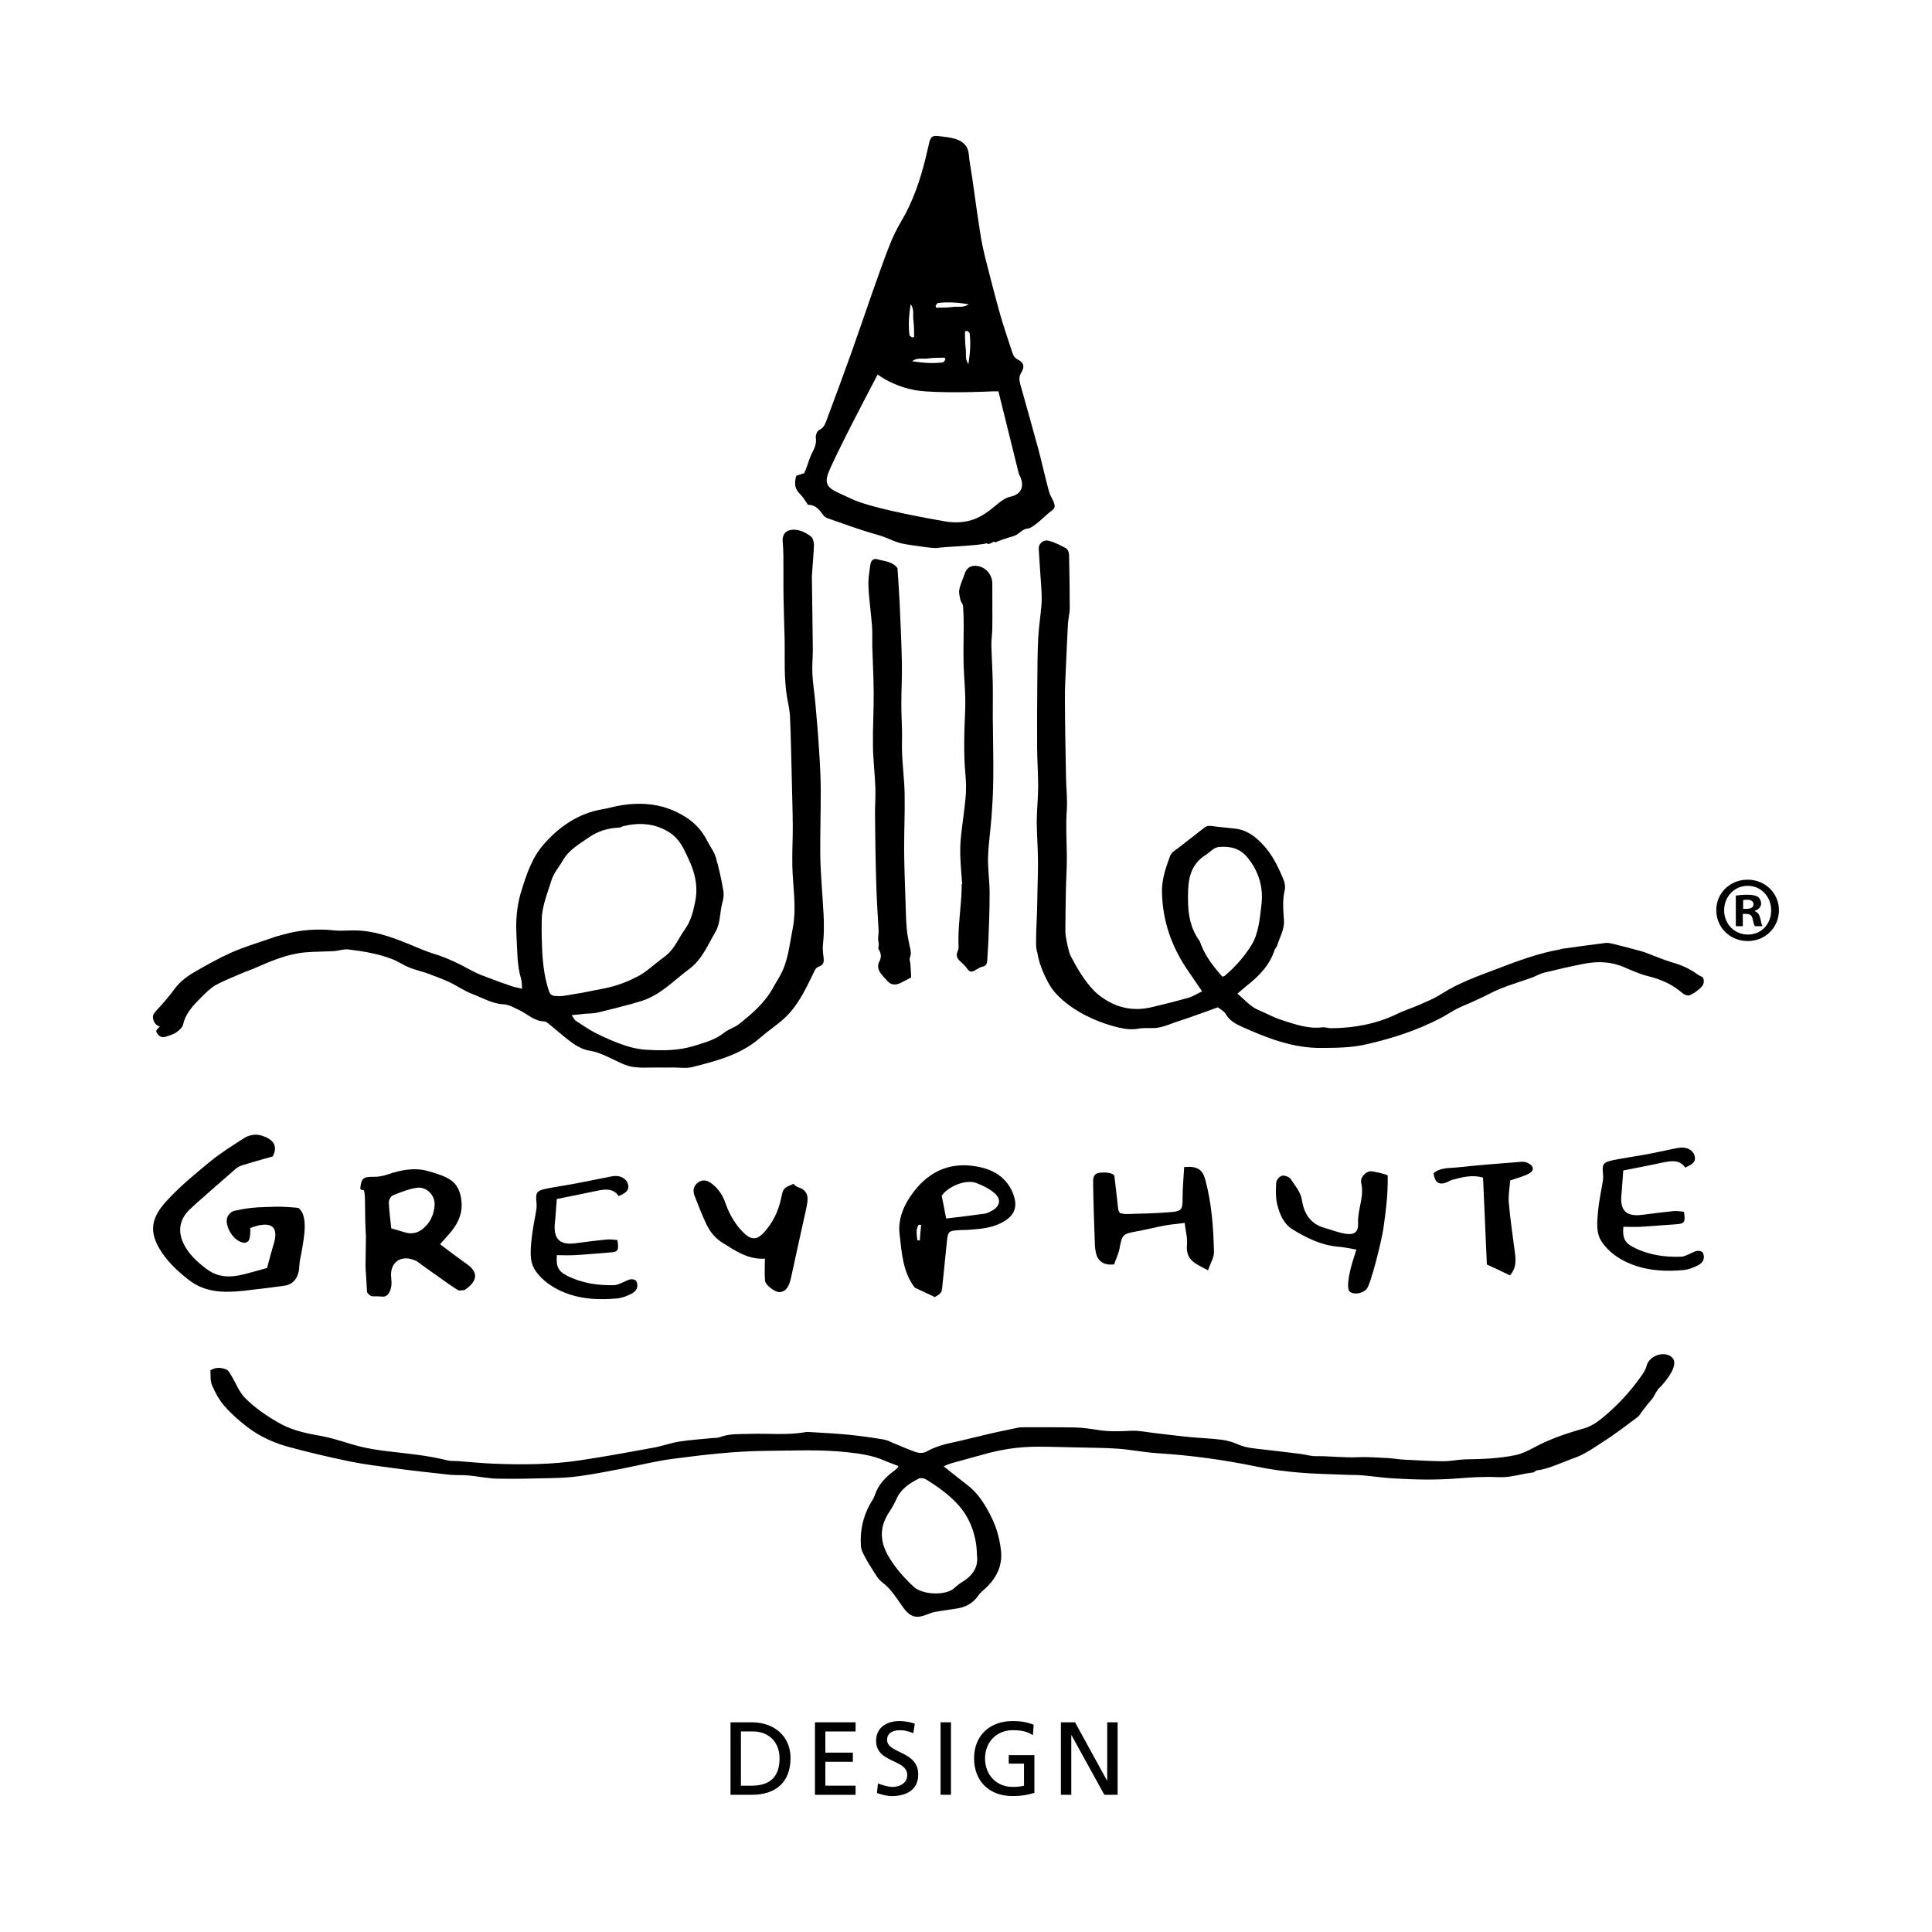
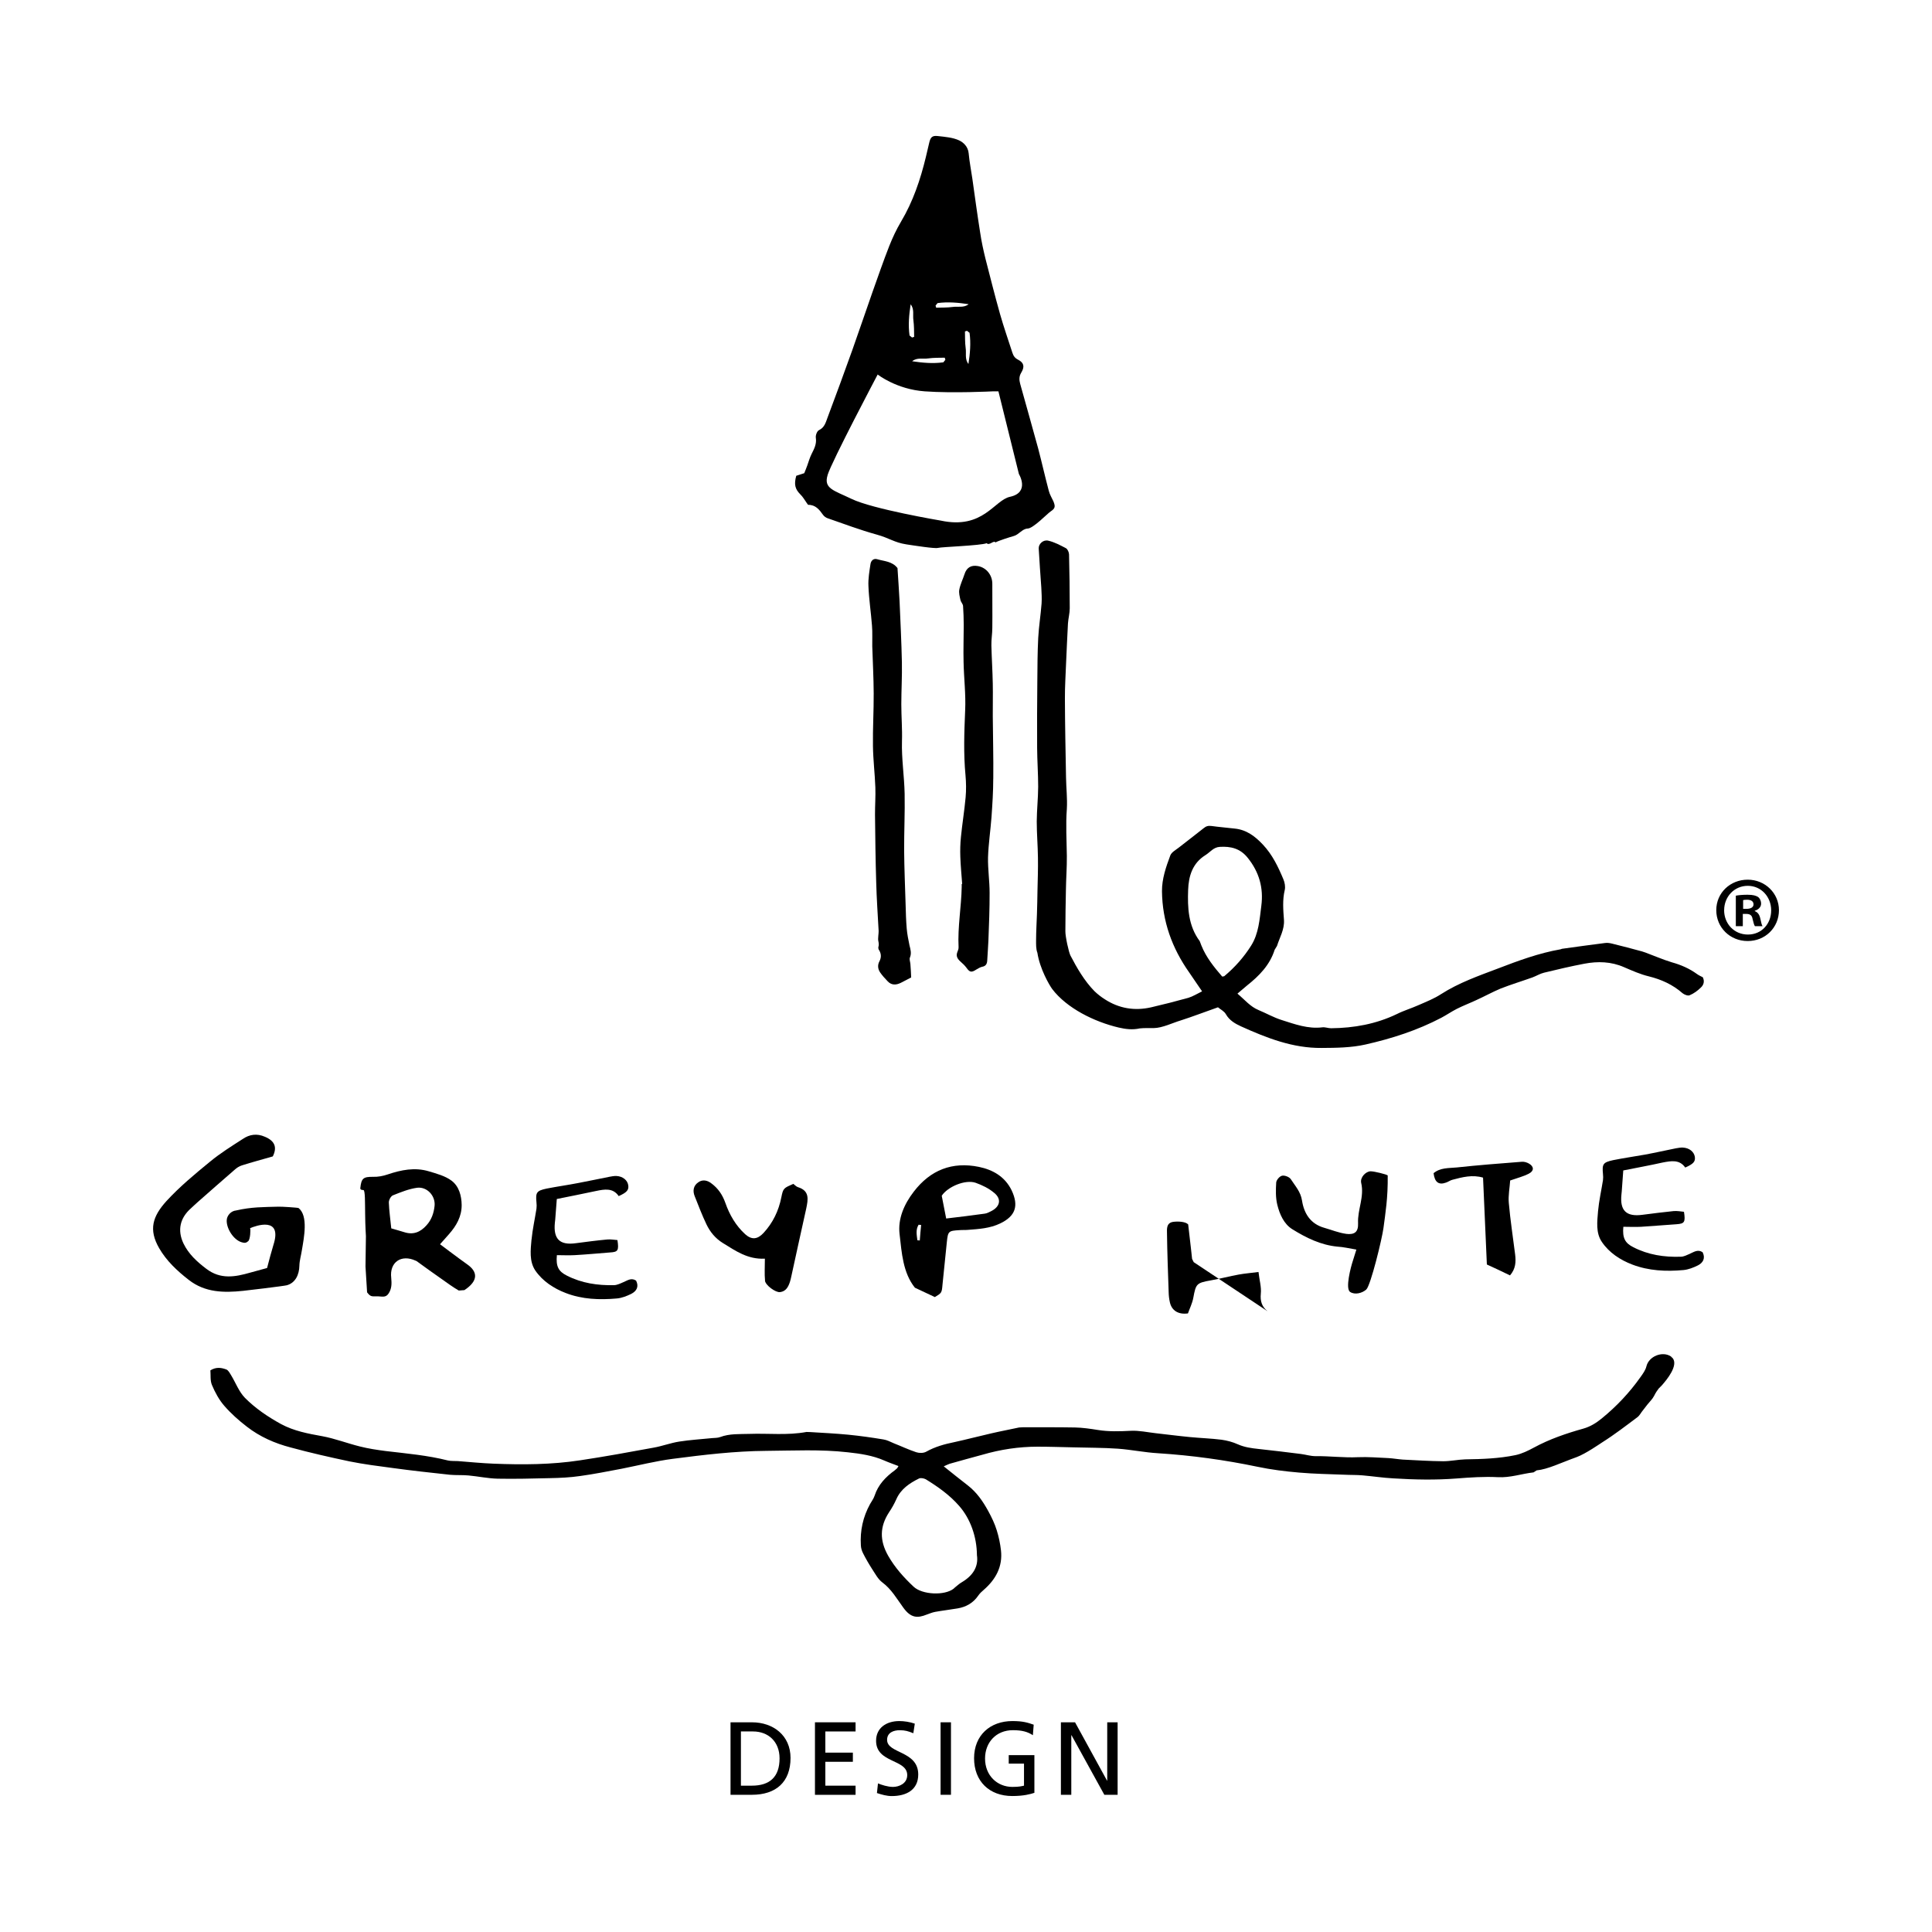
<svg xmlns="http://www.w3.org/2000/svg" id="Layer_1" version="1.1" viewBox="0 0 500 500">
  <defs>
    <style>
      .st0 {
        fill: #000;
      }
    </style>
  </defs>
  <g>
    <g>
      <path class="st0" d="M208.71,130.07l.42.58c1.93-.03,2.91,1.24,3.89,2.62.29.38.75.73,1.2.86,4.2,1.46,8.35,3.02,12.64,4.21,3.4.94,4.52,2.04,7.69,2.54,1.91.29,7.4,1.15,8.17.92.93-.27,10.95-.58,12.63-1.22.7.72,1.81-.85,2.28-.2.68-.41,3.66-1.36,4.7-1.65,1.35-.35,2.22-1.88,3.61-1.94,1.44,0,5.18-3.93,5.94-4.41,1.21-.81,1.29-1.27.75-2.61-.42-.92-.96-1.78-1.21-2.77-.96-3.62-1.78-7.28-2.74-10.93-1.51-5.58-3.11-11.12-4.65-16.7-.28-1.01-.33-1.94.26-2.92.93-1.52.73-2.57-.79-3.35-.87-.44-1.23-1-1.5-1.83-1.07-3.32-2.23-6.61-3.19-9.99-1.34-4.76-2.55-9.57-3.78-14.36-.54-2.19-1.03-4.45-1.36-6.7-.74-4.65-1.37-9.31-2.02-13.93-.32-2.23-.76-4.42-.96-6.62-.16-1.71-1.33-2.8-2.45-3.33-1.67-.78-3.67-.92-5.52-1.13-1.46-.17-1.9.29-2.24,1.74-.28,1.21-.57,2.49-.87,3.7-1.41,5.84-3.32,11.5-6.42,16.71-1.19,2-2.19,4.14-3.06,6.33-1.53,3.9-2.89,7.86-4.3,11.81-1.78,5.04-3.47,10.1-5.26,15.12-2.08,5.83-4.25,11.7-6.42,17.5-.45,1.22-.78,2.53-2.18,3.19-.52.23-.94,1.36-.83,2,.24,1.62-.43,2.83-1.09,4.16-.48.95-.77,1.99-1.13,3-.26.69-.53,1.41-.78,1.99-.82.26-1.49.49-2.07.67-.62,2.25-.31,3.44,1.07,4.83.63.6,1.06,1.38,1.58,2.11M250.69,78.72c-1.25,1.01-2.76.51-4.13.72-1.43.19-2.87.15-4.28.19l-.16-.54.52-.65c2.67-.37,5.37-.12,8.05.29ZM235.67,78.76c1.02,1.25.51,2.78.72,4.14.19,1.43.16,2.87.19,4.28l-.54.17-.65-.52c-.38-2.68-.13-5.37.28-8.07ZM250.63,94.19c-1.01-1.25-.5-2.77-.72-4.14-.19-1.43-.15-2.86-.18-4.27l.53-.17.66.52c.37,2.68.13,5.37-.29,8.07ZM236.08,93.48c1.25-1.02,2.77-.51,4.14-.72,1.43-.2,2.86-.16,4.28-.19l.16.54-.52.66c-2.68.37-5.37.13-8.08-.28ZM214.17,122.96c1.07-3.53,12.97-26.04,12.97-26.04,0,0,4.86,3.85,12.2,4.36,7.33.53,17.61,0,17.61,0h1.44l5.3,21.39s2.93,4.77-2.3,5.9c-4.1.87-6.91,8.52-17.92,6.16,0,0-17.7-2.98-23.14-5.64-4.59-2.21-7.21-2.65-6.15-6.12Z" />
-       <path class="st0 line" d="M55.91,254.9c2.22-1.21,4.63-2.11,6.94-3.13.87-.4,1.79-.66,2.66-1.03,4.36-1.93,8.73-3.84,13.57-4.28,2.46-.2,4.94-.18,7.42-.32,1.21-.08,2.43-.57,3.6-.43,3.89.46,7.79,1.1,11.48,2.54,1.45.56,2.77,1.5,4.19,2.08,1.59.67,3.31,1.02,4.9,1.6,1.86.69,3.71,1.36,5.48,2.19,2.07.95,3.96,2.31,6.06,3.11,2.67,1.01,5.18,2.54,8.12,2.69,1.53.09,2.71.9,4.06,1.5,2.1.99,3.87,2.86,6.42,2.92.48,0,1.01.46,1.43.81,2.08,1.68,4.06,3.49,6.25,5.03,1.2.82,2.69,1.51,4.13,1.75,1.89.29,3.53,1.04,5.18,1.82,1.84.83,3.66,1.91,5.59,2.29,2.27.43,4.64.2,6.98.23,1.33.03,2.66,0,3.96,0,1.6,0,3.26.26,4.75-.09,6.28-1.6,12.62-3.18,17.67-7.63,1.97-1.71,4.18-3.16,6.1-4.89,3.55-3.23,5.59-7.5,7.63-11.75.37-.78.64-1.5,1.52-1.79.93-.34,1.25-.95,1.18-1.94-.14-1.24-.34-2.53-.19-3.78.56-5.09-.03-10.15-.33-15.21-.17-2.86-.38-5.71-.38-8.58-.03-5.45.14-10.92.13-16.38-.03-3.32-.2-6.62-.42-9.9-.25-4.08-.59-8.13-.96-12.17-.21-2.6-.66-5.17-.79-7.77-.11-2.08.13-4.19.12-6.3-.07-5.89-.16-11.81-.23-17.74,0-.49-.05-1.01,0-1.5.16-2.6.43-5.21.52-7.77,0-.76-.23-1.83-.77-2.22-1.22-.96-2.66-1.71-4.33-1.78-2.09-.05-3.21,1.14-2.98,3.24.08,1.13.17,2.28.17,3.42.04,3.73-.02,7.48.04,11.21.05,3.49.21,6.98.28,10.48.05,2.55-.02,5.07.03,7.62.03,1.97.16,3.94.37,5.87.25,2.14.86,4.25.98,6.39.26,5.2.31,10.42.46,15.64.09,4.27.24,8.52.27,12.8.02,3.5-.2,7-.11,10.49.11,5.29,1.14,10.52.12,15.89-.74,3.73-1.1,7.54-2.64,11.07-.7,1.55-1.68,2.96-2.51,4.48-2.11,3.88-5.42,6.68-8.8,9.37-1.13.9-2.65,1.28-3.78,2.17-2.35,1.93-5.2,2.62-7.96,3.49-3.89,1.19-7.93,1.22-11.93.98-1.93-.07-3.9-.49-5.74-1.09-2.49-.83-4.93-1.9-7.29-3.06-1.91-.95-3.7-2.17-5.5-3.35-.38-.23-.56-.75-1.09-1.48,1.37-.11,2.4-.22,3.46-.35,1.1-.07,2.26-.07,3.35-.33,2.91-.68,5.78-1.45,8.66-2.21.85-.23,1.7-.49,2.55-.75,4.97-1.54,8.43-5.34,12.44-8.32,3.25-2.4,4.77-6.18,6.74-9.56,1.37-2.31,1.1-5.06,1.8-7.57.3-1.01.45-2.18.24-3.2-.5-2.87-1.1-5.73-1.92-8.49-.43-1.52-1.46-2.81-2.19-4.23-1.28-2.6-3.18-4.71-5.62-6.24-5.39-3.46-11.28-4.05-17.41-2.92-1.41.26-2.74.67-4.14.89-6.19,1.07-11.07,4.42-15.11,8.99-3.13,3.51-4.54,7.91-5.9,12.28-1.14,3.67-1.45,7.51-1.23,11.36.24,3.79.09,7.63,1.21,11.33.21.69.15,1.44.24,2.48-1.1-.25-1.89-.38-2.65-.63-1.86-.63-3.72-1.3-5.55-2-1.61-.6-3.24-1.17-4.76-2.01-3.24-1.77-6.5-3.38-10.05-4.45-2.19-.67-4.28-1.66-6.4-2.5-4.5-1.82-9.02-3.47-13.96-3.49-1.72-.04-3.46.18-5.14,0-4.43-.47-8.77-.18-13.08,1.01-1.23.34-2.44.66-3.63,1.1-3.35,1.15-6.78,2.19-10.01,3.62-3.24,1.44-6.35,3.2-9.42,4.96-1.96,1.13-3.82,2.49-5.22,4.37-1.37,1.87-2.92,3.67-4.47,5.36-.61.7-1.32,1.28-1.18,2.29.17,1.01.7,1.82,1.79,2.2-.57.52-1.3.93-.72,1.75.53.76,1.23,1.16,2.13.88.96-.31,2.01-.58,2.82-1.14.76-.51,1.61-1.3,1.79-2.07.67-3.01,2.71-5.03,4.72-7.05,1.15-1.15,2.37-2.36,3.75-3.17M142.75,227.74c.56-1.83,1.97-3.39,2.95-5.12,1.5-2.63,4.03-4.05,6.43-5.72,2.51-1.79,5.17-2.6,8.16-2.72.34-.02.69-.29,1.07-.38,4.24-1.01,8.31-.72,12.06,1.74,1.81,1.21,2.98,2.98,3.87,4.86,1.09,2.22,2.13,4.41,2.62,6.9.41,2.06.41,4.09,0,6.07-.5,2.46-1.09,4.95-2.62,7.08-1.65,2.31-2.69,5.08-5.01,6.91-.71.51-1.39,1.09-2.11,1.61-1.54,1.21-2.99,2.54-4.71,3.5-2.78,1.5-5.76,2.68-8.88,3.29-1.99.37-4,.81-5.96,1.18-1.69.31-3.39.54-5.08.84-3.16.05-3.13.02-3.96-2.91-1.1-4.02-1.28-8.16-1.38-12.29-.04-1.5-.04-3.01,0-4.54.05-3.62,1.54-6.93,2.54-10.31Z" />
      <path class="st0 line" d="M440.72,252.93c-.56-.28-1.09-.52-1.54-.85-1.97-1.43-4.15-2.38-6.53-3.04-2.3-.7-4.51-1.67-6.78-2.51l-.9-.3c-2.58-.69-5.13-1.39-7.72-2.01-.6-.15-1.26-.26-1.87-.17-3.71.47-7.43.98-11.15,1.5l-.36.13c-5.6.98-10.91,2.94-16.2,4.97-5.02,1.9-10.14,3.69-14.74,6.64-1.78,1.16-3.81,1.96-5.8,2.83-1.84.83-3.82,1.41-5.63,2.32-5.39,2.59-11.08,3.61-17.01,3.67-.74,0-1.54-.32-2.25-.24-3.72.47-7.15-.81-10.58-1.9-2.04-.64-3.93-1.73-5.91-2.55-2.19-.89-3.61-2.69-5.5-4.27.96-.81,1.71-1.47,2.49-2.11,3.14-2.49,5.89-5.29,7.14-9.24l.6-.98c.69-2.2,1.96-4.25,1.81-6.71-.19-2.6-.42-5.18.2-7.77.2-.85,0-1.95-.35-2.78-1.34-3.21-2.85-6.37-5.29-8.96-2.01-2.15-4.24-3.85-7.27-4.16-1.99-.24-4.02-.39-6.02-.67-.85-.11-1.41.02-2.07.58-2.13,1.71-4.29,3.32-6.45,5.03-.78.61-1.86,1.18-2.17,2.02-1.11,2.98-2.17,6.01-2.15,9.25.09,7.78,2.59,14.71,7.05,21.03,1.07,1.54,2.11,3.13,3.33,4.88-1.3.63-2.37,1.32-3.56,1.68-3.18.89-6.38,1.7-9.6,2.45-4.27.98-8.33.32-12.02-2.08-.95-.6-1.86-1.31-2.66-2.08-2.62-2.66-4.59-6.09-6.22-9.22-.46-.89-1.35-4.99-1.32-6.32.02-3.6.05-7.14.14-10.7.04-2.92.27-5.84.24-8.76-.05-4.06-.31-8.12,0-12.16.16-2.71-.17-5.46-.21-8.16-.12-6.82-.27-13.63-.29-20.42-.02-3.13.2-6.24.31-9.33.16-3.38.29-6.73.48-10.11.09-1.3.46-2.63.46-3.93,0-4.64-.07-9.3-.18-13.95-.02-.55-.38-1.36-.8-1.59-1.48-.78-3-1.59-4.61-1.96-1.32-.29-2.51.89-2.44,2.04.18,3.36.44,6.72.67,10.07.07,1.37.16,2.8.07,4.18-.23,2.98-.71,5.95-.87,8.92-.19,3.74-.2,7.49-.23,11.21-.05,5.72-.09,11.45-.05,17.17.02,3.39.27,6.76.27,10.11-.02,3-.35,5.99-.37,8.96,0,3.12.27,6.24.31,9.38.05,2.85-.06,5.71-.12,8.57-.02,2.01-.08,4.05-.14,6.1-.08,2.19-.21,4.41-.22,6.65,0,1.08-.05,2.31.34,3.31.61,4.08,3.06,8.33,3.84,9.38,3.76,4.96,10.9,8.48,17.2,9.96,1.83.43,3.6.63,5.46.22,1.35-.14,2.15-.05,3.6-.08,2.23-.02,4.91-1.36,6.96-1.97,3.21-1.03,6.33-2.24,9.67-3.41.64.54,1.62,1.01,2.05,1.79.92,1.62,2.41,2.45,3.93,3.15,6.64,3,13.41,5.66,20.85,5.58,3.8-.02,7.69-.06,11.35-.89,6.81-1.54,13.44-3.67,19.66-6.94,1.35-.72,2.61-1.59,3.96-2.28,1.62-.82,3.36-1.48,5.03-2.26,2.11-.95,4.16-2.09,6.3-2.99,2.73-1.07,5.51-1.91,8.25-2.89,1.02-.38,1.97-.98,3.01-1.23,3.44-.84,6.91-1.65,10.42-2.32,3.49-.66,6.95-.57,10.29.9,2.1.9,4.22,1.85,6.4,2.37,3.27.81,6.2,2.14,8.74,4.37.46.37,1.39.73,1.81.53,1.1-.45,2.11-1.2,2.94-2.02.71-.65.99-1.61.5-2.6M316.82,252.65l-.51.09c-2.09-2.42-4.17-4.97-5.41-8.09l-.41-1.08c-2.98-3.99-3.17-8.67-3-13.29.13-3.5,1.08-6.87,4.5-8.99,1.2-.75,2.04-2.01,3.66-2.12,2.88-.18,5.31.4,7.25,2.82,2.98,3.7,4.13,7.8,3.53,12.43-.45,3.52-.67,7.16-2.62,10.28-1.9,3.02-4.24,5.66-6.99,7.95Z" />
      <path class="st0" d="M227.77,251.66c.59.84,1.27,1.59,1.98,2.32.96,1.01,2.13.98,3.33.4.79-.38,1.54-.81,2.73-1.42-.05-1.1-.1-2.28-.2-3.47-.04-.58-.33-1.22-.11-1.71.45-1.1.13-2.08-.13-3.15-.29-1.42-.59-2.87-.71-4.31-.18-2.08-.23-4.18-.29-6.27-.14-4.65-.34-9.27-.38-13.92-.02-4.89.22-9.8.13-14.69-.09-4.56-.82-9.08-.69-13.63.1-3.18-.17-6.33-.17-9.51,0-3.61.22-7.26.15-10.86-.11-5.3-.38-10.55-.6-15.8-.14-2.92-.37-5.84-.54-8.62-1.38-1.78-3.42-1.75-5.2-2.28-.97-.32-1.66.34-1.79,1.25-.28,1.87-.62,3.78-.53,5.66.13,3.43.66,6.83.92,10.25.15,1.76.04,3.55.07,5.35.13,4.04.35,8.11.37,12.17.03,4.56-.26,9.13-.19,13.69.05,3.55.49,7.11.62,10.67.08,2.33-.1,4.71-.09,7.05.06,5.84.13,11.7.31,17.51.11,4.21.4,8.41.63,12.6.02.54-.21,1.99-.1,2.48.38,1.74-.19,1.37.1,2.29.63.93.8,1.93.21,3.07-.52.94-.44,1.99.18,2.88" />
      <path class="st0" d="M257.06,201.53c.06-5.41-.09-10.82-.13-16.21-.02-2.78.06-5.55,0-8.35-.06-3.33-.28-6.62-.36-9.91-.04-1.53.24-3.06.24-4.56.05-3.81-.02-7.62,0-11.44,0-2.22-1.53-4.17-3.72-4.56-1.79-.32-2.95.4-3.49,2.14-.42,1.29-1.07,2.57-1.33,3.93-.17.86.1,1.82.3,2.74.12.53.63.98.67,1.53.12,1.62.16,3.29.17,4.94,0,3.18-.12,6.35-.04,9.5.08,4.23.61,8.42.41,12.6-.24,5.58-.44,11.19.09,16.76.17,1.91.2,3.82.03,5.73-.31,3.4-.87,6.81-1.21,10.23-.18,1.7-.22,3.45-.16,5.15.08,2.34.31,4.68.48,7.02h-.12v.78c-.1,5.19-1.07,10.34-.81,15.57.02.43-.14.87-.32,1.28-.43,1.1.09,1.82.87,2.51.55.47,1.07.99,1.5,1.56.82,1.16,1.28,1.27,2.52.46.49-.28.98-.6,1.5-.72,1.03-.17,1.32-.81,1.35-1.73.08-1.7.24-3.37.3-5.06.16-4.12.32-8.23.31-12.36,0-3.04-.47-6.1-.41-9.17.11-3.46.64-6.95.9-10.42.23-3.3.45-6.62.45-9.91" />
      <path class="st0" d="M62.9,334.07c.44-.02,10.53-1.24,11.3-1.44,2.26-.6,3.24-2.77,3.28-5.08.03-1.3.43-2.61.63-3.9.58-3.44,1.7-8.99-.84-11.01-.29-.12-4.5-.4-5.32-.35-3.84.11-6.78.05-10.87.98-1.28.12-2.33,1.27-2.4,2.48-.13,2.17,1.77,5.15,3.88,5.75.74.24,1.18.18,1.68-.29.52-.42.66-2.94.49-3.36,1.37-.6,8.48-3.19,6.02,4.38-.55,1.83-1.03,3.64-1.63,5.93-1.28.34-2.82.77-4.31,1.18-3.93,1.13-7.72,1.85-11.42-.98-2.44-1.85-4.58-3.81-5.91-6.56-1.62-3.43-.89-6.59,1.93-9.08.6-.54,1.15-1.1,1.75-1.61,3.16-2.77,6.31-5.58,9.51-8.33.55-.52,1.25-.98,1.97-1.19,2.56-.81,5.15-1.5,7.96-2.31,1.17-2.34.54-4.01-2.03-5.08-2.05-.91-3.99-.64-5.75.57-2.87,1.85-5.8,3.67-8.43,5.84-3.92,3.21-7.87,6.48-11.29,10.2-3.62,3.99-4.68,7.41-1.92,12.2,1.89,3.29,4.68,5.9,7.68,8.23,4.21,3.29,9.09,3.35,14.05,2.83" />
      <path class="st0" d="M241.93,335.69c1.74-1.05,1.81-1.09,1.98-3.14.37-3.65.74-7.31,1.12-10.99.3-2.95.42-3.03,3.28-3.2.72-.07,1.42,0,2.15-.07,2.84-.22,5.7-.37,8.4-1.67,3.96-1.9,4.84-4.56,2.95-8.56-1.75-3.58-4.86-5.32-8.46-6.07-6.89-1.41-12.56.78-16.87,6.42-2.49,3.23-4.14,6.99-3.67,10.98.56,4.89.88,10.02,3.97,13.87,1.86.87,3.46,1.62,5.16,2.42M252.51,306.11c1.71.61,3.41,1.44,4.78,2.6,1.97,1.59,1.54,3.57-.76,4.73-.54.27-1.1.58-1.68.65-3.37.48-6.69.87-9.98,1.26-.44-2.22-.78-3.99-1.15-5.89,1.54-2.34,6.09-4.28,8.8-3.35ZM237.74,316.96l.65.06c-.13,1.34-.26,2.68-.35,4.01l-.62-.05c-.17-1.37-.48-2.75.32-4.03Z" />
-       <path class="st0" d="M308.93,326.64c.99.79,2.19,1.28,3.71,2.12.61-1.88,1.57-3.3,1.54-4.74-.15-6.3-.6-12.64-2.26-18.75-.73-2.66-2.08-3.52-5.46-3.24-.13,2.68-.42,5.44-.41,8.21,0,2.54-.16,3.2-2.73,3.43-3.92.35-7.87.42-11.81.52-.58.04-1.18-.17-1.69-.25l-.42-.84c-.13-1.04-.2-2.08-.34-3.12l-.67-5.8c-.64-.7-2.46-.84-3.83-.67-1.86.24-1.67,1.88-1.65,3.09.05,4.41.27,10.72.43,15.12.02.87.11,1.73.31,2.6.47,2.14,2.17,3.24,4.68,2.89.43-1.24,1.13-2.61,1.39-4.05.67-3.64.83-3.84,4.58-4.51,2.41-.42,4.8-1.07,7.2-1.5,1.57-.29,3.2-.4,5.09-.66.24,2.16.78,3.89.6,5.61-.2,1.97.31,3.43,1.76,4.56" />
+       <path class="st0" d="M308.93,326.64l-.42-.84c-.13-1.04-.2-2.08-.34-3.12l-.67-5.8c-.64-.7-2.46-.84-3.83-.67-1.86.24-1.67,1.88-1.65,3.09.05,4.41.27,10.72.43,15.12.02.87.11,1.73.31,2.6.47,2.14,2.17,3.24,4.68,2.89.43-1.24,1.13-2.61,1.39-4.05.67-3.64.83-3.84,4.58-4.51,2.41-.42,4.8-1.07,7.2-1.5,1.57-.29,3.2-.4,5.09-.66.24,2.16.78,3.89.6,5.61-.2,1.97.31,3.43,1.76,4.56" />
      <path class="st0" d="M197.97,331.42c.13,1.21,2.75,3.12,3.89,2.98,1.54-.18,2.16-1.37,2.58-2.67.14-.43.24-.87.33-1.29,1.3-5.91,2.56-11.8,3.89-17.7.48-2.33.91-4.56-2.14-5.5-.47-.14-.84-.6-1.21-.86-2.51,1.12-2.62,1.1-3.1,3.49-.7,3.51-2.19,6.6-4.61,9.22-1.56,1.68-3.06,1.83-4.74.33-2.45-2.23-4.07-5.06-5.14-8.12-.74-2.08-1.87-3.76-3.6-5.03-1.02-.81-2.3-1.1-3.42-.28-1.25.86-1.46,2.19-.93,3.54.97,2.43,1.91,4.92,3.04,7.29.95,1.99,2.31,3.67,4.27,4.88,3.28,2.02,6.45,4.28,10.87,4.04,0,2.2-.13,3.94.04,5.67" />
      <path class="st0" d="M437.4,324.45c-.81.34-1.6.79-2.44.79-4.27.14-8.39-.47-12.27-2.47-2.14-1.07-2.84-2.4-2.57-5.28,1.52,0,3.07.09,4.62,0,3.06-.18,6.11-.47,9.17-.66,2.03-.15,2.32-.53,1.9-3.22-.85-.09-1.78-.26-2.69-.18-2.68.27-5.37.61-8.06.96-4.18.56-5.88-1.09-5.43-5.29l.08-.81c.1-1.56.24-3.12.39-5.38,3.36-.67,6.78-1.29,10.19-2.05,2.2-.42,4.37-.83,5.85,1.3,2.15-.95,2.66-1.56,2.48-2.8-.23-1.3-1.42-2.28-3.09-2.37-.58-.03-1.2.09-1.8.19-2.66.53-5.32,1.14-7.99,1.63-2.75.49-5.55.89-8.28,1.44-2.62.58-2.86,1.01-2.61,3.61.06.52.06,1.05,0,1.56-.42,2.66-1.03,5.32-1.28,8.05-.21,2.68-.62,5.58.99,7.94,1.89,2.8,4.78,4.68,7.88,5.86,4.25,1.62,8.75,1.83,13.23,1.42,1.28-.12,2.58-.63,3.75-1.21,1.37-.7,1.98-1.89,1.21-3.41-1.24-.81-2.22-.06-3.23.37" />
      <path class="st0" d="M137.55,320.81c-.23,2.69-.61,5.55.96,7.96,1.91,2.8,4.81,4.68,7.9,5.86,4.25,1.65,8.75,1.81,13.25,1.41,1.26-.11,2.57-.63,3.71-1.19,1.4-.72,2.03-1.88,1.25-3.43-1.25-.82-2.24-.03-3.24.38-.8.35-1.64.77-2.45.8-4.26.09-8.37-.5-12.24-2.48-2.16-1.08-2.85-2.37-2.57-5.29,1.5,0,3.07.09,4.61,0,3.06-.17,6.09-.46,9.17-.7,2.04-.11,2.3-.52,1.89-3.2-.85-.06-1.77-.24-2.67-.15-2.69.25-5.38.6-8.09.96-4.18.58-5.85-1.08-5.43-5.31l.09-.79c.13-1.55.24-3.12.41-5.34,3.36-.67,6.78-1.36,10.18-2.08,2.2-.46,4.38-.83,5.84,1.33,2.14-.96,2.65-1.59,2.47-2.81-.2-1.32-1.41-2.3-3.05-2.4-.61-.02-1.25.1-1.83.21-2.66.52-5.33,1.1-8.01,1.6-2.75.54-5.53.92-8.27,1.46-2.6.56-2.84,1.01-2.59,3.62.05.48.07,1.01,0,1.56-.41,2.65-1.02,5.32-1.28,8.03" />
      <path class="st0" d="M348.33,319.31c-1.92-.27-3.73-1.02-5.56-1.54-3.59-1-5.28-3.68-5.81-7.07-.34-2.28-1.78-3.79-2.9-5.53-.38-.58-1.58-1.04-2.24-.9-.65.12-1.5,1.11-1.54,1.77-.11,1.88-.17,3.9.28,5.73.6,2.46,1.71,5,3.89,6.35,3.59,2.23,7.38,4.1,11.7,4.51,1.5.09,2.95.43,4.88.76-.38,1.27-.65,2.13-.95,3.04-.45,1.36-1.99,7.04-.67,7.92,1.25.83,3.15.3,4.18-.62,1.14-1.03,4.09-13.16,4.45-15.91.49-3.76,1.18-7.77,1.1-13.62-.2-.25-3.51-1.09-4.46-1.07-1.22.05-2.73,1.56-2.4,3.02.85,3.61-.98,6.9-.81,10.42.09,2.26-.89,3.04-3.16,2.75" />
      <path class="st0" d="M395.67,303.73c1.36-.67,1.36-1.82.07-2.57-.58-.35-1.32-.56-1.97-.49-5.59.43-11.23.87-16.81,1.47-2.05.2-4.22.02-5.95,1.48.28,2.37,1.35,3.11,3.2,2.44.59-.19,1.1-.6,1.69-.74,2.59-.69,5.18-1.36,7.91-.55.34,7.56.67,14.89.99,22.48,1.81.83,3.89,1.79,5.99,2.82,1.49-1.72,1.55-3.53,1.33-5.38-.55-4.45-1.25-8.87-1.64-13.35-.18-1.93.23-3.93.35-5.83,2.06-.72,3.49-1.07,4.83-1.76" />
      <path class="st0" d="M107.59,326.27l.24.11c2.19,1.6,4.39,3.18,6.6,4.72,1.4,1,2.81,2.02,4.3,2.89l1.46-.11c3.69-2.44,3.42-4.77.76-6.64-.69-.49-1.39-1-2.1-1.52-1.6-1.19-3.17-2.34-4.97-3.71.93-1.07,1.62-1.81,2.3-2.59,1.93-2.18,3.31-4.58,3.3-7.55-.03-2.42-.69-4.85-2.6-6.3-1.64-1.24-3.9-1.84-5.95-2.45-3.59-1.07-7.11-.35-10.59.82-1.22.42-2.53.66-3.78.62-2.53-.02-3.05.36-3.31,2.93,0,0-.13.49.79.49.49,0,.41,3.24.46,6.29.02,2.9.2,5.65.2,5.65l-.11,7.86.41,6.64v.03c.85,1.12,1.14,1.07,2.49,1.04,1.29-.03,2.3.48,3.09-.75.81-1.23.81-2.55.67-4.02-.49-4.08,2.61-6.18,6.33-4.45M100.63,311.22c-.02-.68.54-1.68,1.08-1.88,2.04-.81,4.12-1.66,6.24-1.95,2.59-.31,4.77,2.1,4.52,4.66-.19,1.84-.76,3.58-2.06,5.02-1.63,1.85-3.5,2.58-5.87,1.79-.99-.32-2.02-.58-3.28-.96-.24-2.4-.55-4.53-.63-6.69Z" />
      <path class="st0 line" d="M432.55,351.15l-.17-.14c-2.17-1.39-5.66-.02-6.29,2.6-.23.98-.92,1.93-1.54,2.79-2.85,4.03-6.2,7.58-10.03,10.7-1.45,1.19-2.99,2.13-4.77,2.63-4.42,1.24-8.74,2.71-12.79,4.91-1.5.81-3.09,1.59-4.74,1.94-4.26.89-8.66,1.04-13.01,1.1-1.9.06-3.81.49-5.73.49-3.46-.03-6.94-.26-10.44-.43-1.26-.09-2.51-.32-3.77-.39-2.62-.11-5.23-.34-7.82-.23-3.69.18-7.34-.32-11.01-.27-1.25,0-2.52-.4-3.75-.56-3.66-.47-7.32-.9-10.98-1.3-1.84-.2-3.61-.43-5.35-1.2-1.33-.6-2.79-.99-4.23-1.19-2.7-.34-5.45-.42-8.18-.69-2.95-.28-5.91-.67-8.88-1-2.13-.24-4.3-.73-6.44-.62-2.86.15-5.7.24-8.54-.22-1.93-.31-3.92-.6-5.88-.64-4.48-.08-9.02-.05-13.52-.05l-.95.05c-2.44.53-4.86.98-7.26,1.54-3.17.72-6.32,1.56-9.49,2.25-2.55.52-5,1.19-7.31,2.49-.68.38-1.78.38-2.55.13-1.99-.66-3.88-1.56-5.84-2.33-.88-.38-1.73-.84-2.66-.98-3-.5-6.05-.93-9.08-1.23-3.27-.31-6.57-.48-9.87-.68l-.96-.03c-4.9.92-9.85.32-14.82.5-2.52.08-5.08-.1-7.53.82-.65.24-1.38.21-2.08.27-2.84.29-5.71.46-8.52.9-2.24.35-4.41,1.19-6.67,1.58-6.3,1.16-12.64,2.32-18.99,3.27-7.39,1.13-14.85,1.16-22.29.87-3.1-.12-6.2-.43-9.29-.67-.88-.06-1.8.03-2.65-.17-5.25-1.33-10.65-1.79-16.02-2.43-2.26-.29-4.53-.63-6.73-1.19-3.27-.81-6.42-2.04-9.71-2.65-3.71-.67-7.31-1.33-10.7-3.15-3.43-1.89-6.64-4.06-9.35-6.8-1.54-1.59-2.37-3.87-3.56-5.83-.34-.54-.73-1.33-1.26-1.5-1.24-.46-2.58-.7-4.1.23.1,1.22-.09,2.66.41,3.82.81,1.91,1.83,3.82,3.2,5.38,1.72,1.98,3.74,3.78,5.84,5.39,3.36,2.61,7.23,4.31,11.32,5.37,5.03,1.37,10.11,2.52,15.21,3.6,3.71.75,7.5,1.23,11.28,1.73,4.9.67,9.83,1.21,14.77,1.74,1.56.14,3.14.03,4.71.17,2.54.23,5.05.78,7.58.84,4.53.09,9.04-.03,13.55-.14,2.62-.05,5.25-.17,7.82-.55,3.59-.49,7.15-1.21,10.72-1.88,4.41-.87,8.81-1.99,13.27-2.57,8.01-1.04,16.05-2,24.14-2.06,7.05-.05,14.11-.43,21.14.37,3.23.35,6.46.82,9.46,2.14,1.17.52,2.4.93,3.65,1.42-.23.41-.28.52-.37.6l-.58.5c-2.36,1.71-4.3,3.72-5.23,6.58-.26.79-.78,1.45-1.18,2.17-1.83,3.33-2.61,6.91-2.37,10.69.03.67.24,1.39.55,2,.71,1.41,1.5,2.78,2.35,4.1.81,1.22,1.52,2.63,2.65,3.47,2.37,1.76,3.75,4.24,5.43,6.53,1.95,2.71,3.66,2.77,6.09,1.79.7-.25,1.41-.55,2.16-.69,1.93-.35,3.89-.57,5.82-.9,2.21-.38,4.02-1.41,5.32-3.3.39-.58.92-1.06,1.43-1.5,3.1-2.7,4.93-6,4.46-10.22-.2-1.74-.57-3.53-1.1-5.21-.53-1.73-1.32-3.35-2.2-4.97-1.4-2.55-2.97-4.82-5.26-6.61-2.02-1.54-3.98-3.15-6.25-4.95.67-.29,1.1-.53,1.54-.67,2.82-.81,5.64-1.56,8.47-2.34,4.67-1.36,9.42-2.08,14.29-2.08,3.06,0,6.12.11,9.18.17,3.86.11,7.75.08,11.61.35,3.49.26,6.93.98,10.43,1.18,8.65.55,17.21,1.73,25.69,3.5,3.54.75,7.16,1.19,10.75,1.5,3.85.34,7.78.4,11.65.55,1.6.09,3.17.03,4.76.17,2.66.23,5.32.64,7.97.78,5.46.34,10.94.46,16.39.03,3.56-.28,7.11-.52,10.68-.34,3.2.18,6.14-.89,9.23-1.24l.8-.52c2.89-.27,6.17-1.93,10.37-3.44,2.3-.84,6.17-3.54,6.6-3.81,3.17-2,6.17-4.31,9.13-6.53.6-.46.92-1.21,1.43-1.79.37-.5.76-.98,1.16-1.5.57-.72,1.29-1.38,1.72-2.23.35-.72.78-1.38,1.21-1.93h.02l.73-.74c1.41-1.57,4.31-5.18,2.85-7.06l-.37-.34M248.23,389.73c2.87,3.27,4.56,7.91,4.6,12.74.45,3.04-1.1,5.35-3.93,7.02-.67.38-1.22.92-1.82,1.39l-.27.26c-2.34,1.85-8.12,1.59-10.35-.49-2.55-2.39-4.84-4.94-6.61-8.03-2.23-3.95-2.19-7.51.24-11.25.7-1.03,1.33-2.15,1.86-3.32,1.16-2.69,3.42-4.19,5.88-5.41.45-.23,1.29-.05,1.77.2,3.15,1.94,6.18,4.08,8.62,6.88Z" />
    </g>
    <g>
      <path class="st0" d="M189.06,445.73h5.53c5.56,0,10,3.44,10,9.22,0,6.29-3.82,9.54-10,9.54h-5.53v-18.76ZM191.74,462.13h2.83c4.62,0,7.18-2.23,7.18-7.07,0-4.38-2.98-6.96-6.85-6.96h-3.15v14.03Z" />
      <path class="st0" d="M210.91,445.73h10.51v2.37h-7.82v5.48h7.12v2.37h-7.12v6.18h7.82v2.37h-10.51v-18.76Z" />
      <path class="st0" d="M236.38,448.56c-1.37-.54-2.12-.78-3.53-.78-1.5,0-3.27.54-3.27,2.5,0,3.6,8.06,2.77,8.06,8.95,0,4-3.09,5.59-6.85,5.59-1.32,0-2.61-.38-3.84-.78l.27-2.5c.92.38,2.52.91,3.89.91,1.54,0,3.68-.86,3.68-3.06,0-4.19-8.06-3.04-8.06-8.87,0-3.33,2.63-5.11,6.02-5.11,1.23,0,2.71.22,4,.67l-.38,2.47Z" />
      <path class="st0" d="M243.42,445.73h2.69v18.76h-2.69v-18.76Z" />
      <path class="st0" d="M267.29,449.06c-1.32-.86-2.74-1.29-5.16-1.29-4.32,0-7.2,3.15-7.2,7.34,0,4.41,3.17,7.34,7.07,7.34,1.86,0,2.34-.19,3.01-.32v-5.7h-3.95v-2.2h6.64v9.75c-1.02.35-2.79.83-5.72.83-5.94,0-9.89-3.81-9.89-9.78s4.19-9.62,9.92-9.62c2.74,0,3.95.4,5.51.94l-.21,2.71Z" />
      <path class="st0" d="M274.57,445.73h3.65l8.28,15.1h.05v-15.1h2.69v18.76h-3.44l-8.5-15.43h-.05v15.43h-2.69v-18.76Z" />
    </g>
  </g>
  <path class="st0" d="M460.39,235.55c0,4.48-3.51,7.99-8.09,7.99s-8.13-3.51-8.13-7.99,3.61-7.89,8.13-7.89,8.09,3.51,8.09,7.89ZM446.2,235.55c0,3.51,2.6,6.31,6.16,6.31s6.02-2.79,6.02-6.26-2.55-6.35-6.06-6.35-6.11,2.84-6.11,6.3ZM451.06,239.69h-1.83v-7.89c.72-.14,1.73-.24,3.03-.24,1.49,0,2.17.24,2.74.58.43.34.77.96.77,1.73,0,.87-.67,1.54-1.64,1.83v.1c.77.29,1.2.87,1.44,1.93.24,1.2.39,1.68.58,1.97h-1.97c-.24-.29-.39-1.01-.63-1.93-.14-.87-.63-1.25-1.64-1.25h-.87v3.18ZM451.11,235.21h.87c1.01,0,1.83-.34,1.83-1.16,0-.72-.53-1.2-1.68-1.2-.48,0-.82.05-1.01.1v2.26Z" />
</svg>